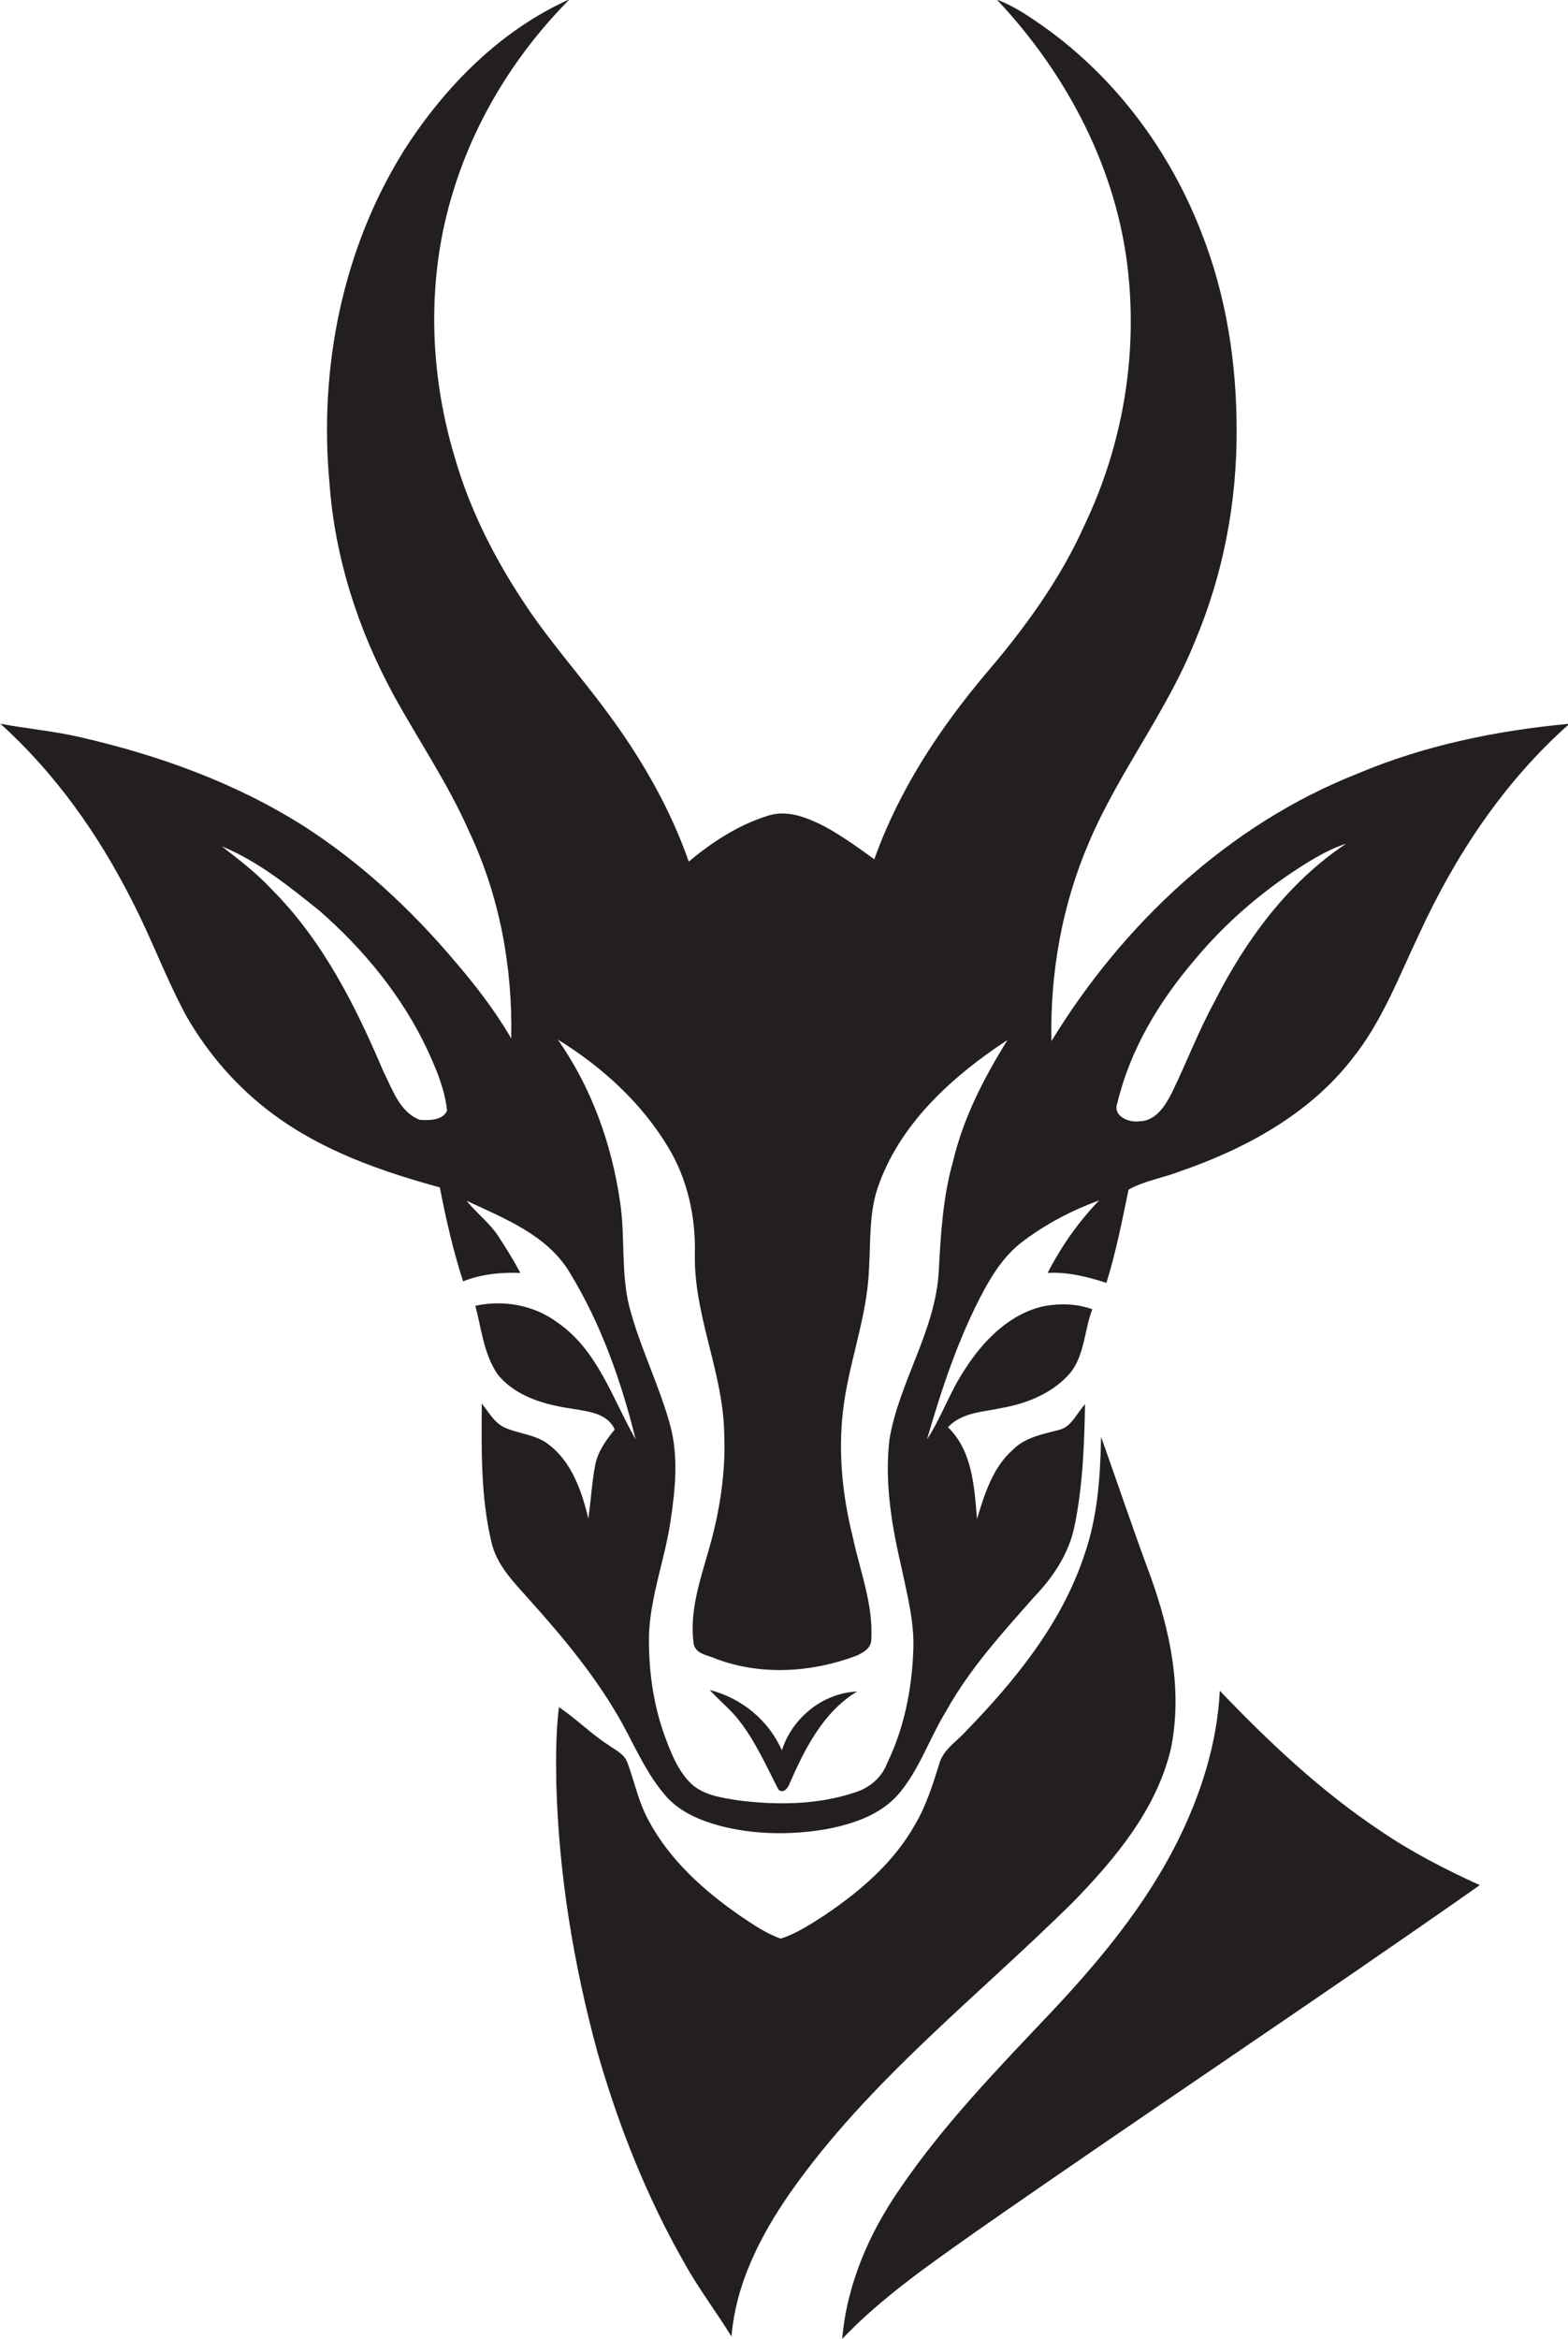
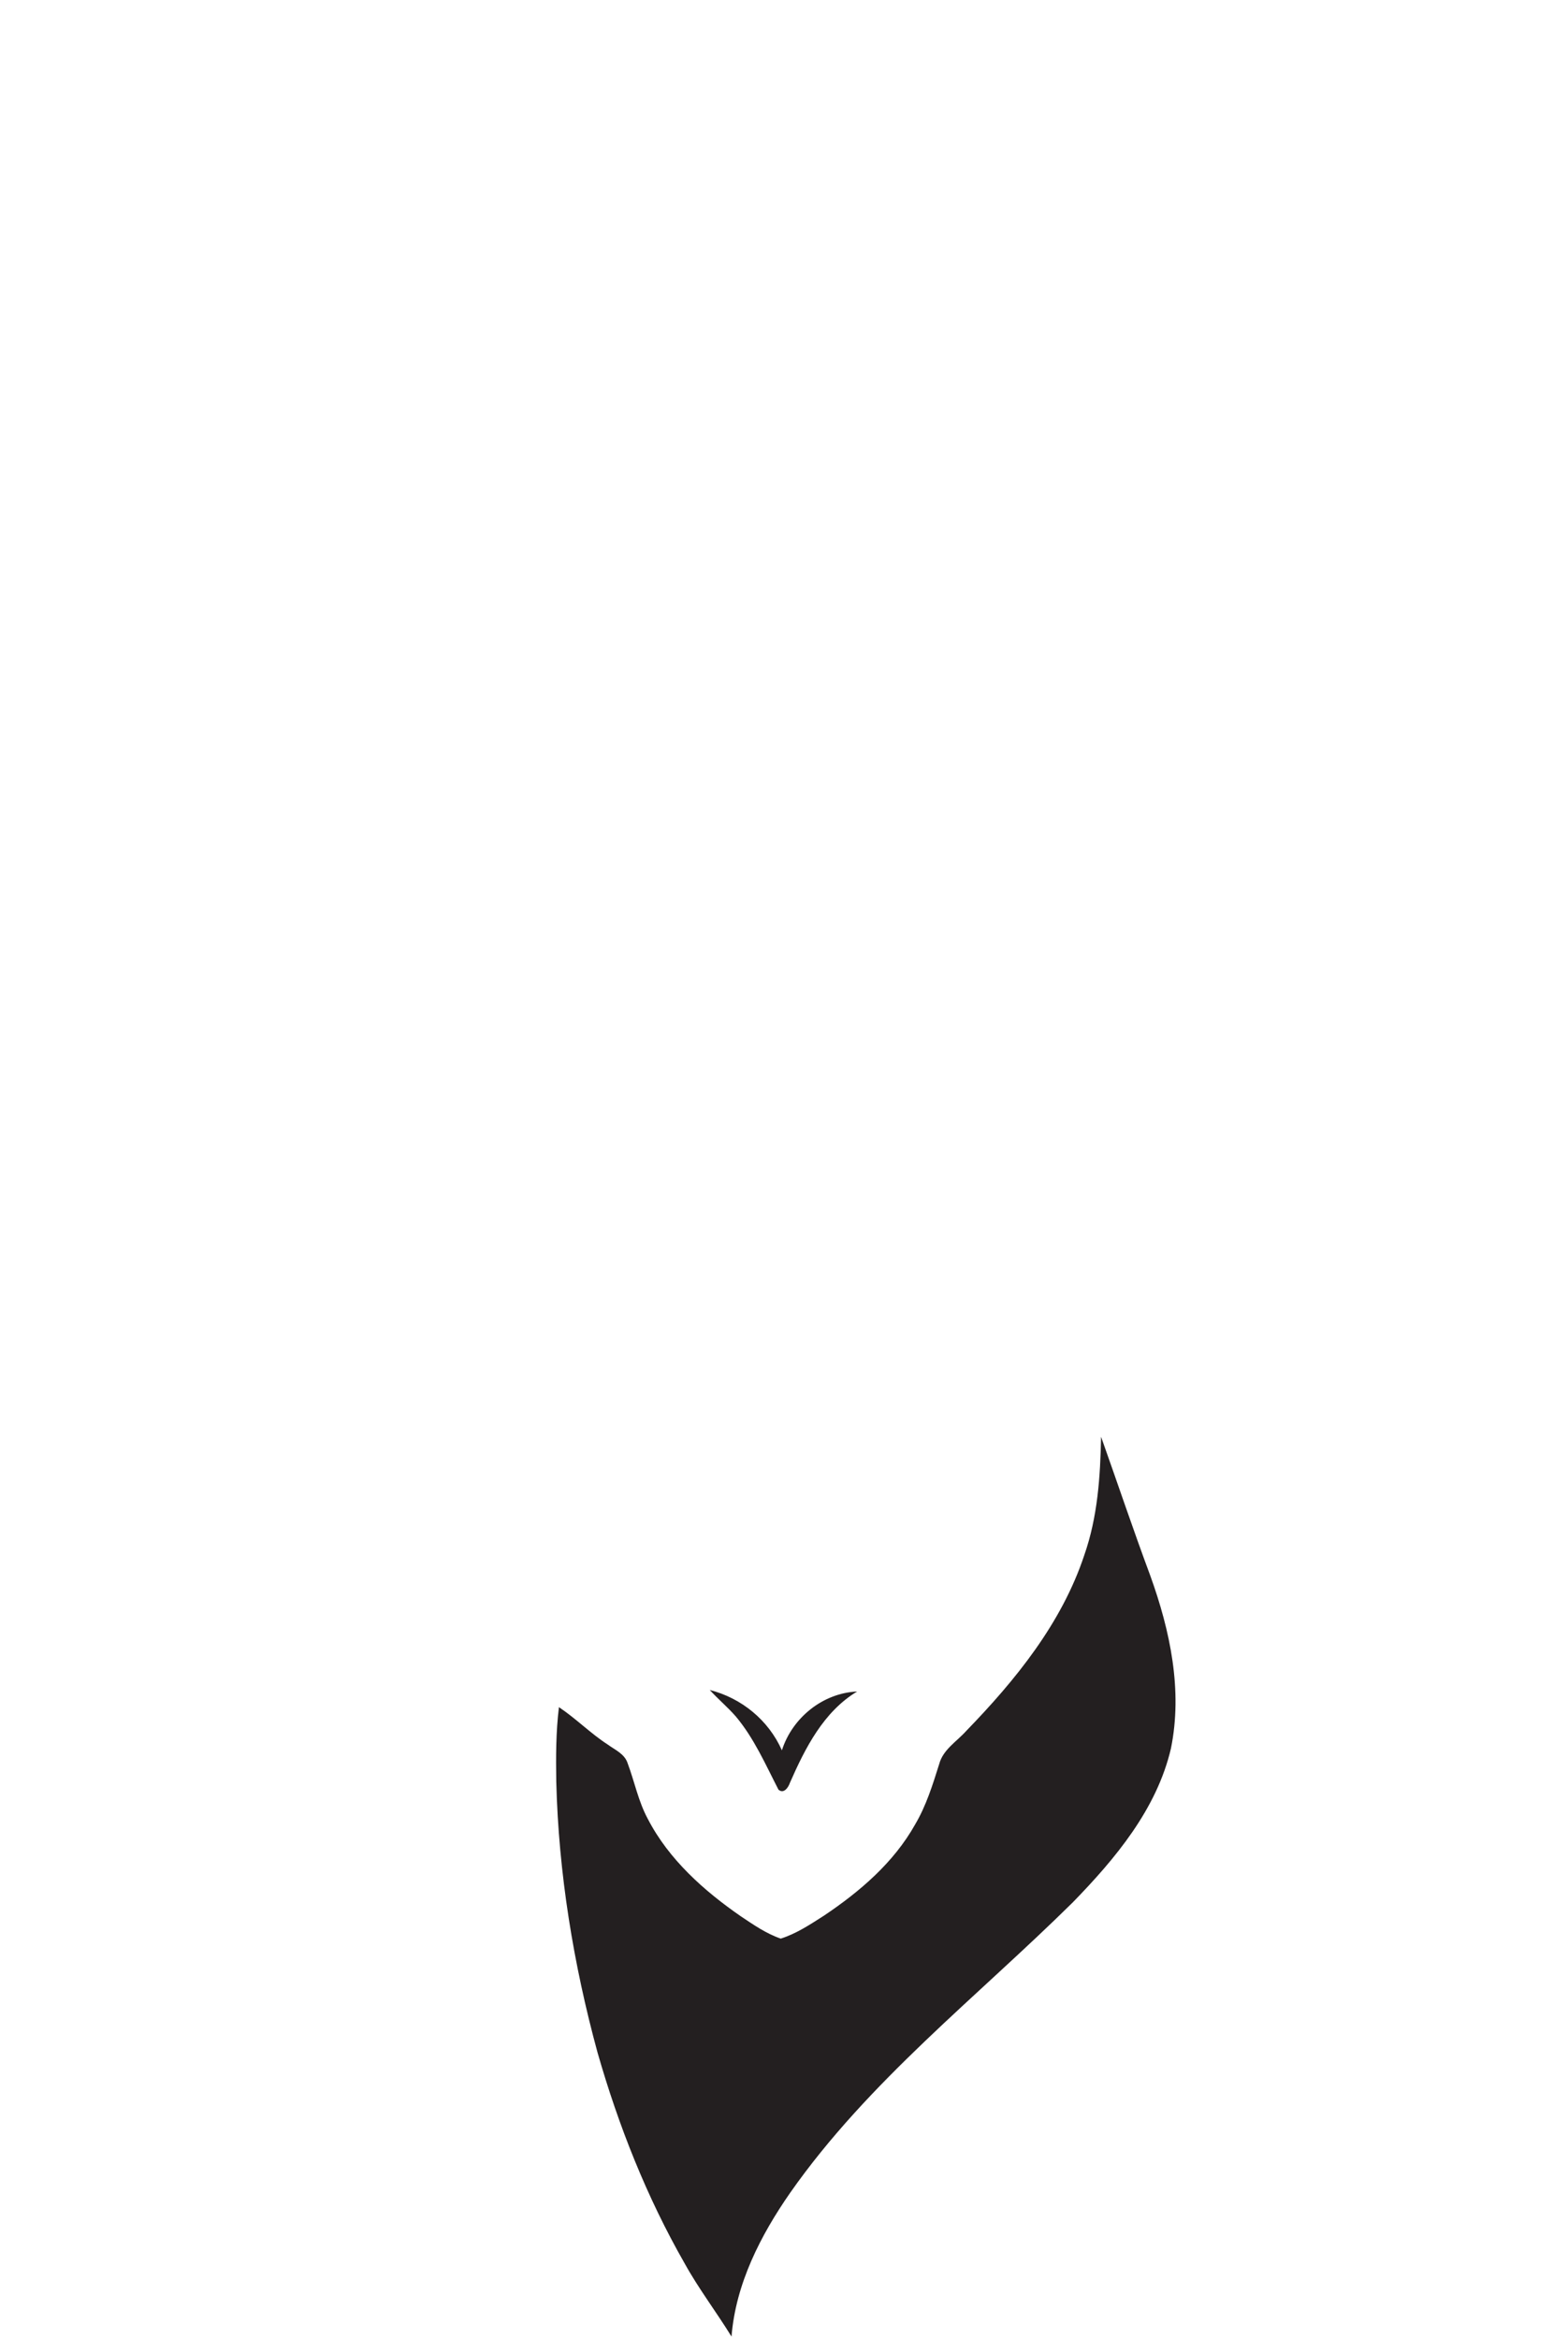
<svg xmlns="http://www.w3.org/2000/svg" version="1.1" id="Layer_1" x="0px" y="0px" viewBox="0 0 410.7 612.4" enable-background="new 0 0 410.7 612.4" xml:space="preserve">
  <g>
-     <path fill="#231F20" d="M355.5,202.6c-33.7,13.3-61.4,39.4-80.1,70c-0.4-17.8,2.8-35.8,9.9-52.2c7.8-18.3,20.3-34,27.7-52.5   c7.4-17.5,11-36.4,10.9-55.4c0-17.4-2.7-35-9.1-51.3c-8.2-21.4-22.4-40.6-41.1-54c-4-2.8-8-5.6-12.6-7.3   c18.4,19.5,31.6,44.6,34.4,71.5c2.4,22.4-1.6,45.4-11.3,65.8c-6.4,14.4-15.8,27.3-26,39.2c-12.2,14.5-22.8,30.6-29.2,48.6   c-4.1-3-8.3-6-12.8-8.5c-4.7-2.4-10.1-4.7-15.4-2.8c-7.6,2.4-14.4,6.9-20.4,11.9c-4.6-13.2-11.5-25.4-19.6-36.7   c-6.5-9.1-13.9-17.5-20.4-26.5c-9.2-13-16.9-27.3-21.3-42.7c-6.8-22.6-7.4-47.3-0.3-69.9c5.8-18.8,16.5-36,30.4-50   c-18.1,8.1-32.6,22.8-43.2,39.3C89.7,65,83.5,96.3,86.3,126.5c1.4,19.5,7.5,38.4,16.8,55.5c6.6,12,14.4,23.4,19.9,36   c7.9,16.8,11.3,35.4,10.9,53.9c-4.3-7.4-9.5-14.1-15.1-20.6c-11.3-13.3-24.3-25.4-39.1-34.9c-17.9-11.4-38.2-18.7-58.8-23.4   c-6.9-1.6-13.9-2.2-20.8-3.5c14.4,13,25.7,29,34.4,46.2c5.2,10,9,20.6,14.4,30.5c5.7,9.9,13.4,18.7,22.6,25.5   c12.9,9.6,28.3,15,43.7,19.2c1.6,8.3,3.5,16.6,6.1,24.6c4.8-1.9,9.9-2.4,15-2.2c-1.8-3.4-3.8-6.6-5.9-9.8c-2.3-3.4-5.6-5.9-8.2-9.1   c9.8,4.6,21,8.9,26.9,18.6c8.3,13.5,13.6,28.6,17.4,43.9c-6.1-10.7-10-23.5-20.6-30.7c-6.1-4.5-14-5.9-21.4-4.3   c1.6,6,2.2,12.6,5.8,17.9c4.8,6,12.7,8.1,19.9,9.1c4,0.7,9,1.2,10.8,5.4c-2.2,2.7-4.4,5.7-5.1,9.3c-0.9,4.6-1.1,9.3-1.8,14   c-1.7-7.1-4.3-14.7-10.3-19.3c-3.3-2.7-7.8-2.8-11.6-4.5c-2.8-1.3-4.2-4.1-6-6.3c-0.1,12.1-0.3,24.4,2.5,36.2   c1.3,6,5.8,10.5,9.8,15c9.1,10.1,17.9,20.7,24.5,32.6c3.6,6.6,6.6,13.6,11.7,19.3c3.7,4,8.8,6.1,14,7.5c8.9,2.3,18.3,2.4,27.4,0.9   c7-1.3,14.5-3.7,19.3-9.3c5.5-6.5,8.1-14.7,12.5-21.8c6.1-11,14.7-20.4,23-29.8c4.9-5.1,9-11.2,10.5-18.3   c2.2-10.5,2.6-21.4,2.8-32.1c-2.2,2.3-3.5,5.9-6.8,6.7c-4.2,1.1-8.8,1.9-12,5.1c-5.4,4.7-7.5,11.7-9.5,18.2   c-0.7-8.4-1.2-17.8-7.6-24c3.7-4,9.5-4,14.4-5.1c6.6-1.2,13.3-4,17.7-9.2c3.7-4.7,3.6-11.1,5.7-16.6c-4.2-1.5-8.8-1.6-13.1-0.7   c-8.8,2.1-15.6,9.1-20.3,16.5c-3.9,5.8-6.1,12.5-9.9,18.3c3.9-13.4,8.3-26.8,15-39.2c2.6-4.8,5.8-9.5,10.3-12.8   c6-4.5,12.7-8,19.8-10.6c-5.4,5.6-9.9,12-13.5,19c5.3-0.3,10.4,1,15.4,2.6c2.5-8,4.1-16.2,5.8-24.4c4-2.3,8.8-3,13.2-4.7   c17.2-5.9,34.1-15,45.4-29.6c7.8-9.7,12.2-21.5,17.5-32.6c9.5-20.7,22.3-40,39.4-55.1C391.8,191.3,373,195.2,355.5,202.6z    M109.9,293.2c-5.3-2.1-7.1-8-9.5-12.7c-7.3-17.2-15.9-34.3-29.3-47.7c-3.9-4.2-8.5-7.7-13-11.2c9.5,3.9,17.5,10.4,25.5,16.8   c11.7,10.2,21.8,22.5,28.4,36.6c2.3,5,4.5,10.2,5.1,15.8C116,293.4,112.3,293.4,109.9,293.2z M249.7,303.8   c-2.7,9.4-3.3,19.2-3.8,28.9c-0.8,15.6-10.3,28.9-12.9,44c-1.4,11.4,0.6,23,3.2,34.1c1.5,7.1,3.4,14.3,3,21.7   c-0.4,10-2.4,20-6.8,29.1c-1.4,3.8-4.6,6.5-8.4,7.7c-9.8,3.3-20.5,3.4-30.7,2.1c-4.3-0.7-9-1.3-12.3-4.4c-3.4-3.3-5.2-7.9-6.8-12.2   c-3.2-8.7-4.4-18-4.2-27.2c0.5-10.2,4.3-19.8,5.7-29.8c1.2-8.1,2-16.4-0.1-24.4c-2.9-10.7-8-20.6-10.8-31.4c-2.2-9-1-18.3-2.4-27.4   c-2.2-15.1-7.5-29.9-16.3-42.4c11.4,7,21.8,16.4,28.8,28c5.2,8.5,7.4,18.6,7.1,28.5c-0.2,16,7.5,30.9,7.7,46.9   c0.4,10.1-1.2,20.3-4,30c-2.3,8.1-5.2,16.4-4,24.9c0.6,2.7,3.9,2.9,6,3.9c11.8,4.4,25.1,3.5,36.7-0.9c1.7-0.8,3.7-1.9,3.8-4   c0.6-9.3-2.9-18-4.8-26.9c-2.7-10.8-3.9-22-2.6-33.1c1.4-12.5,6.3-24.4,6.8-37c0.5-7.7-0.1-15.6,2.8-22.9   c6-16.1,19.5-28.1,33.5-37.3C257.8,282.1,252.4,292.5,249.7,303.8z M318.1,262.3c-4.2,7.7-7.3,15.9-11.1,23.7   c-1.7,3.4-4.2,7.5-8.5,7.6c-2.8,0.4-7.2-1.3-5.8-4.9c3.3-13.8,10.8-26.3,19.9-37c7-8.5,15.3-16,24.4-22.3c4.9-3.3,9.9-6.6,15.6-8.5   C337.4,231,326.3,246.1,318.1,262.3z" />
    <path fill="#231F20" d="M281,498.1c11.1-11.4,22-24.4,25.7-40.3c3.1-15.2-0.2-30.8-5.4-45.2c-4.5-12.1-8.6-24.3-12.9-36.4   c-0.2,10.5-0.9,21-4.4,31c-5.9,17.8-18,32.7-30.9,46c-2.5,2.8-6.1,4.9-7.1,8.7c-1.7,5.4-3.4,10.9-6.3,15.8   c-5.6,10-14.5,17.6-23.9,23.9c-3.6,2.3-7.2,4.7-11.3,6c-3.8-1.3-7.1-3.6-10.4-5.8c-9.7-6.7-18.9-14.9-24.4-25.5   c-2.5-4.6-3.5-9.8-5.3-14.6c-0.8-2.5-3.3-3.5-5.2-4.9c-4.5-2.9-8.3-6.8-12.8-9.8c-0.8,6.5-0.8,13-0.7,19.5   c0.6,24,4.5,47.8,10.8,70.9c5.5,19.2,12.9,37.9,22.8,55.2c3.7,6.7,8.3,12.7,12.3,19.2c1.1-13.8,7.6-26.5,15.4-37.7   C227.4,545,255.9,522.9,281,498.1z" />
    <path fill="#231F20" d="M204.8,458.3c-3.5-7.9-10.6-13.7-18.9-15.8c2.2,2.4,4.7,4.5,6.8,6.9c4.8,5.7,7.8,12.6,11.2,19.2   c1.4,1.2,2.6-0.6,3-1.8c4-9.1,8.8-18.6,17.6-23.9C215.5,443.3,207.5,449.8,204.8,458.3z" />
-     <path fill="#231F20" d="M319.5,442.7c-0.7,13.9-5,27.3-11.2,39.7c-8.3,16.5-20.2,30.9-32.8,44.3c-14,14.8-28.3,29.5-39.8,46.4   c-8.1,11.7-13.9,25.1-15.1,39.3c10.4-10.9,22.9-19.5,35.2-28.2c43.7-30.5,88.2-60,131.8-90.6c-9-4.1-17.8-8.6-26-14.2   C346.1,469.1,332.4,456.2,319.5,442.7z" />
  </g>
</svg>